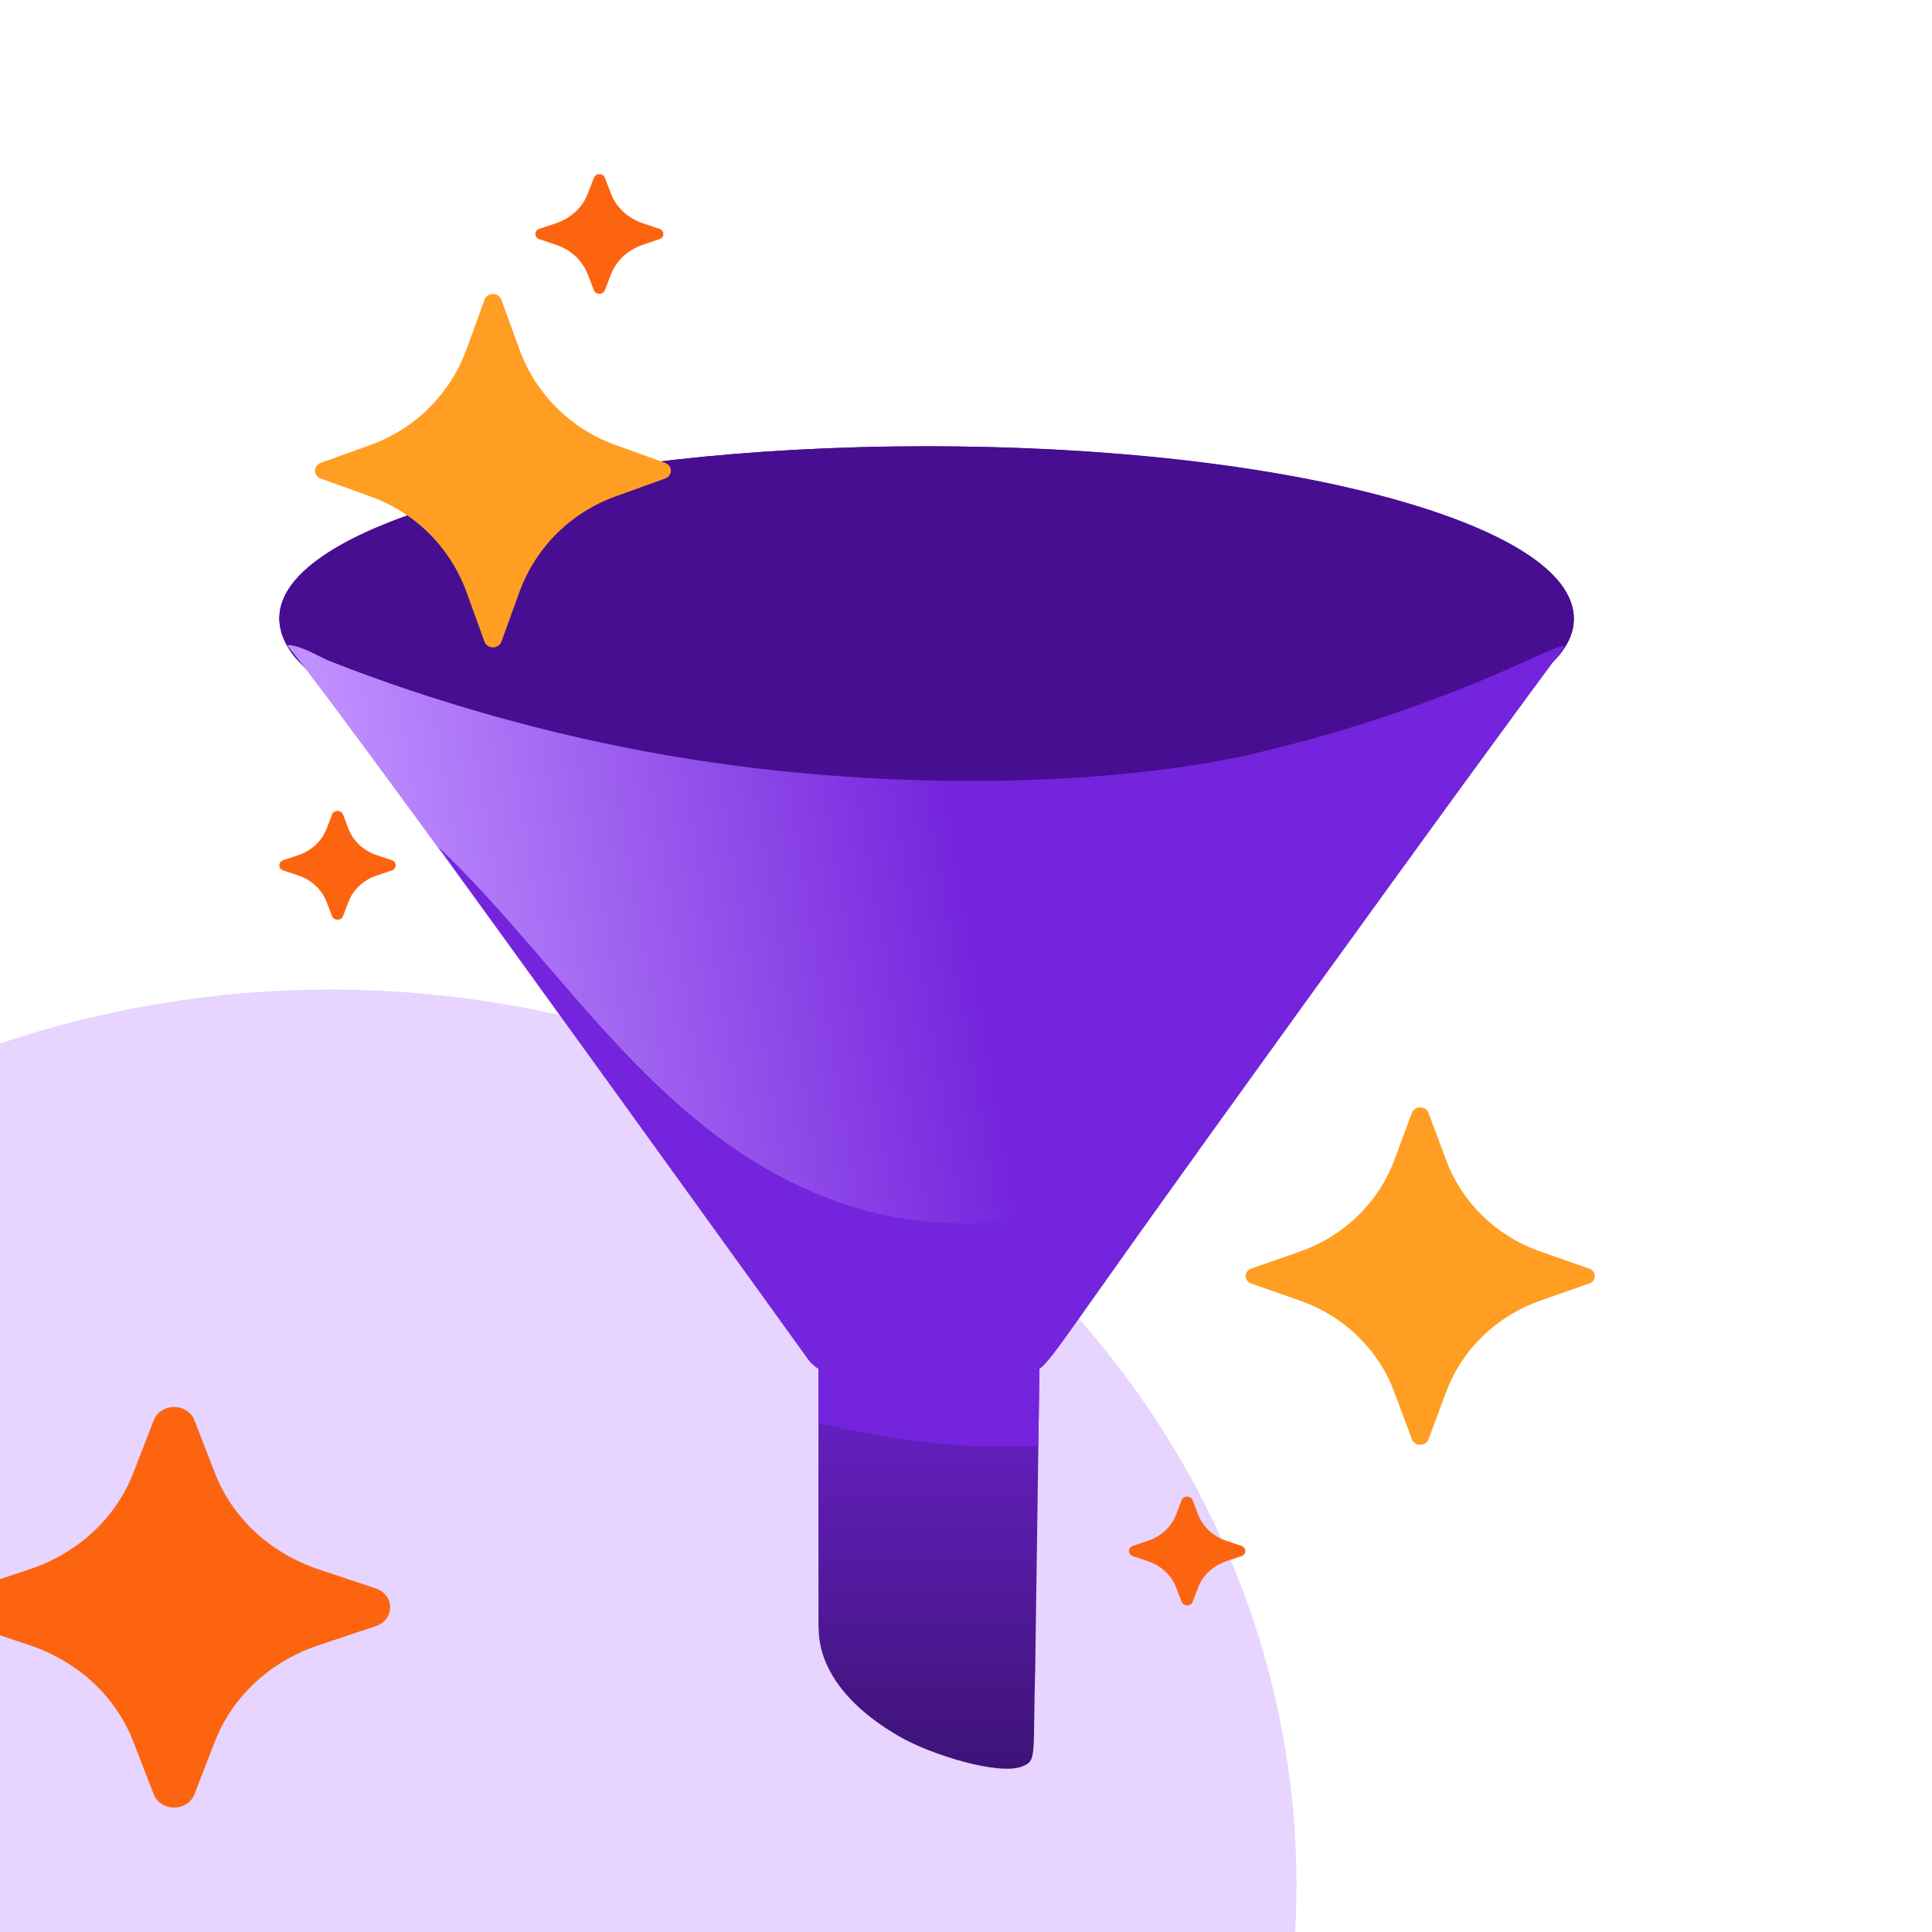
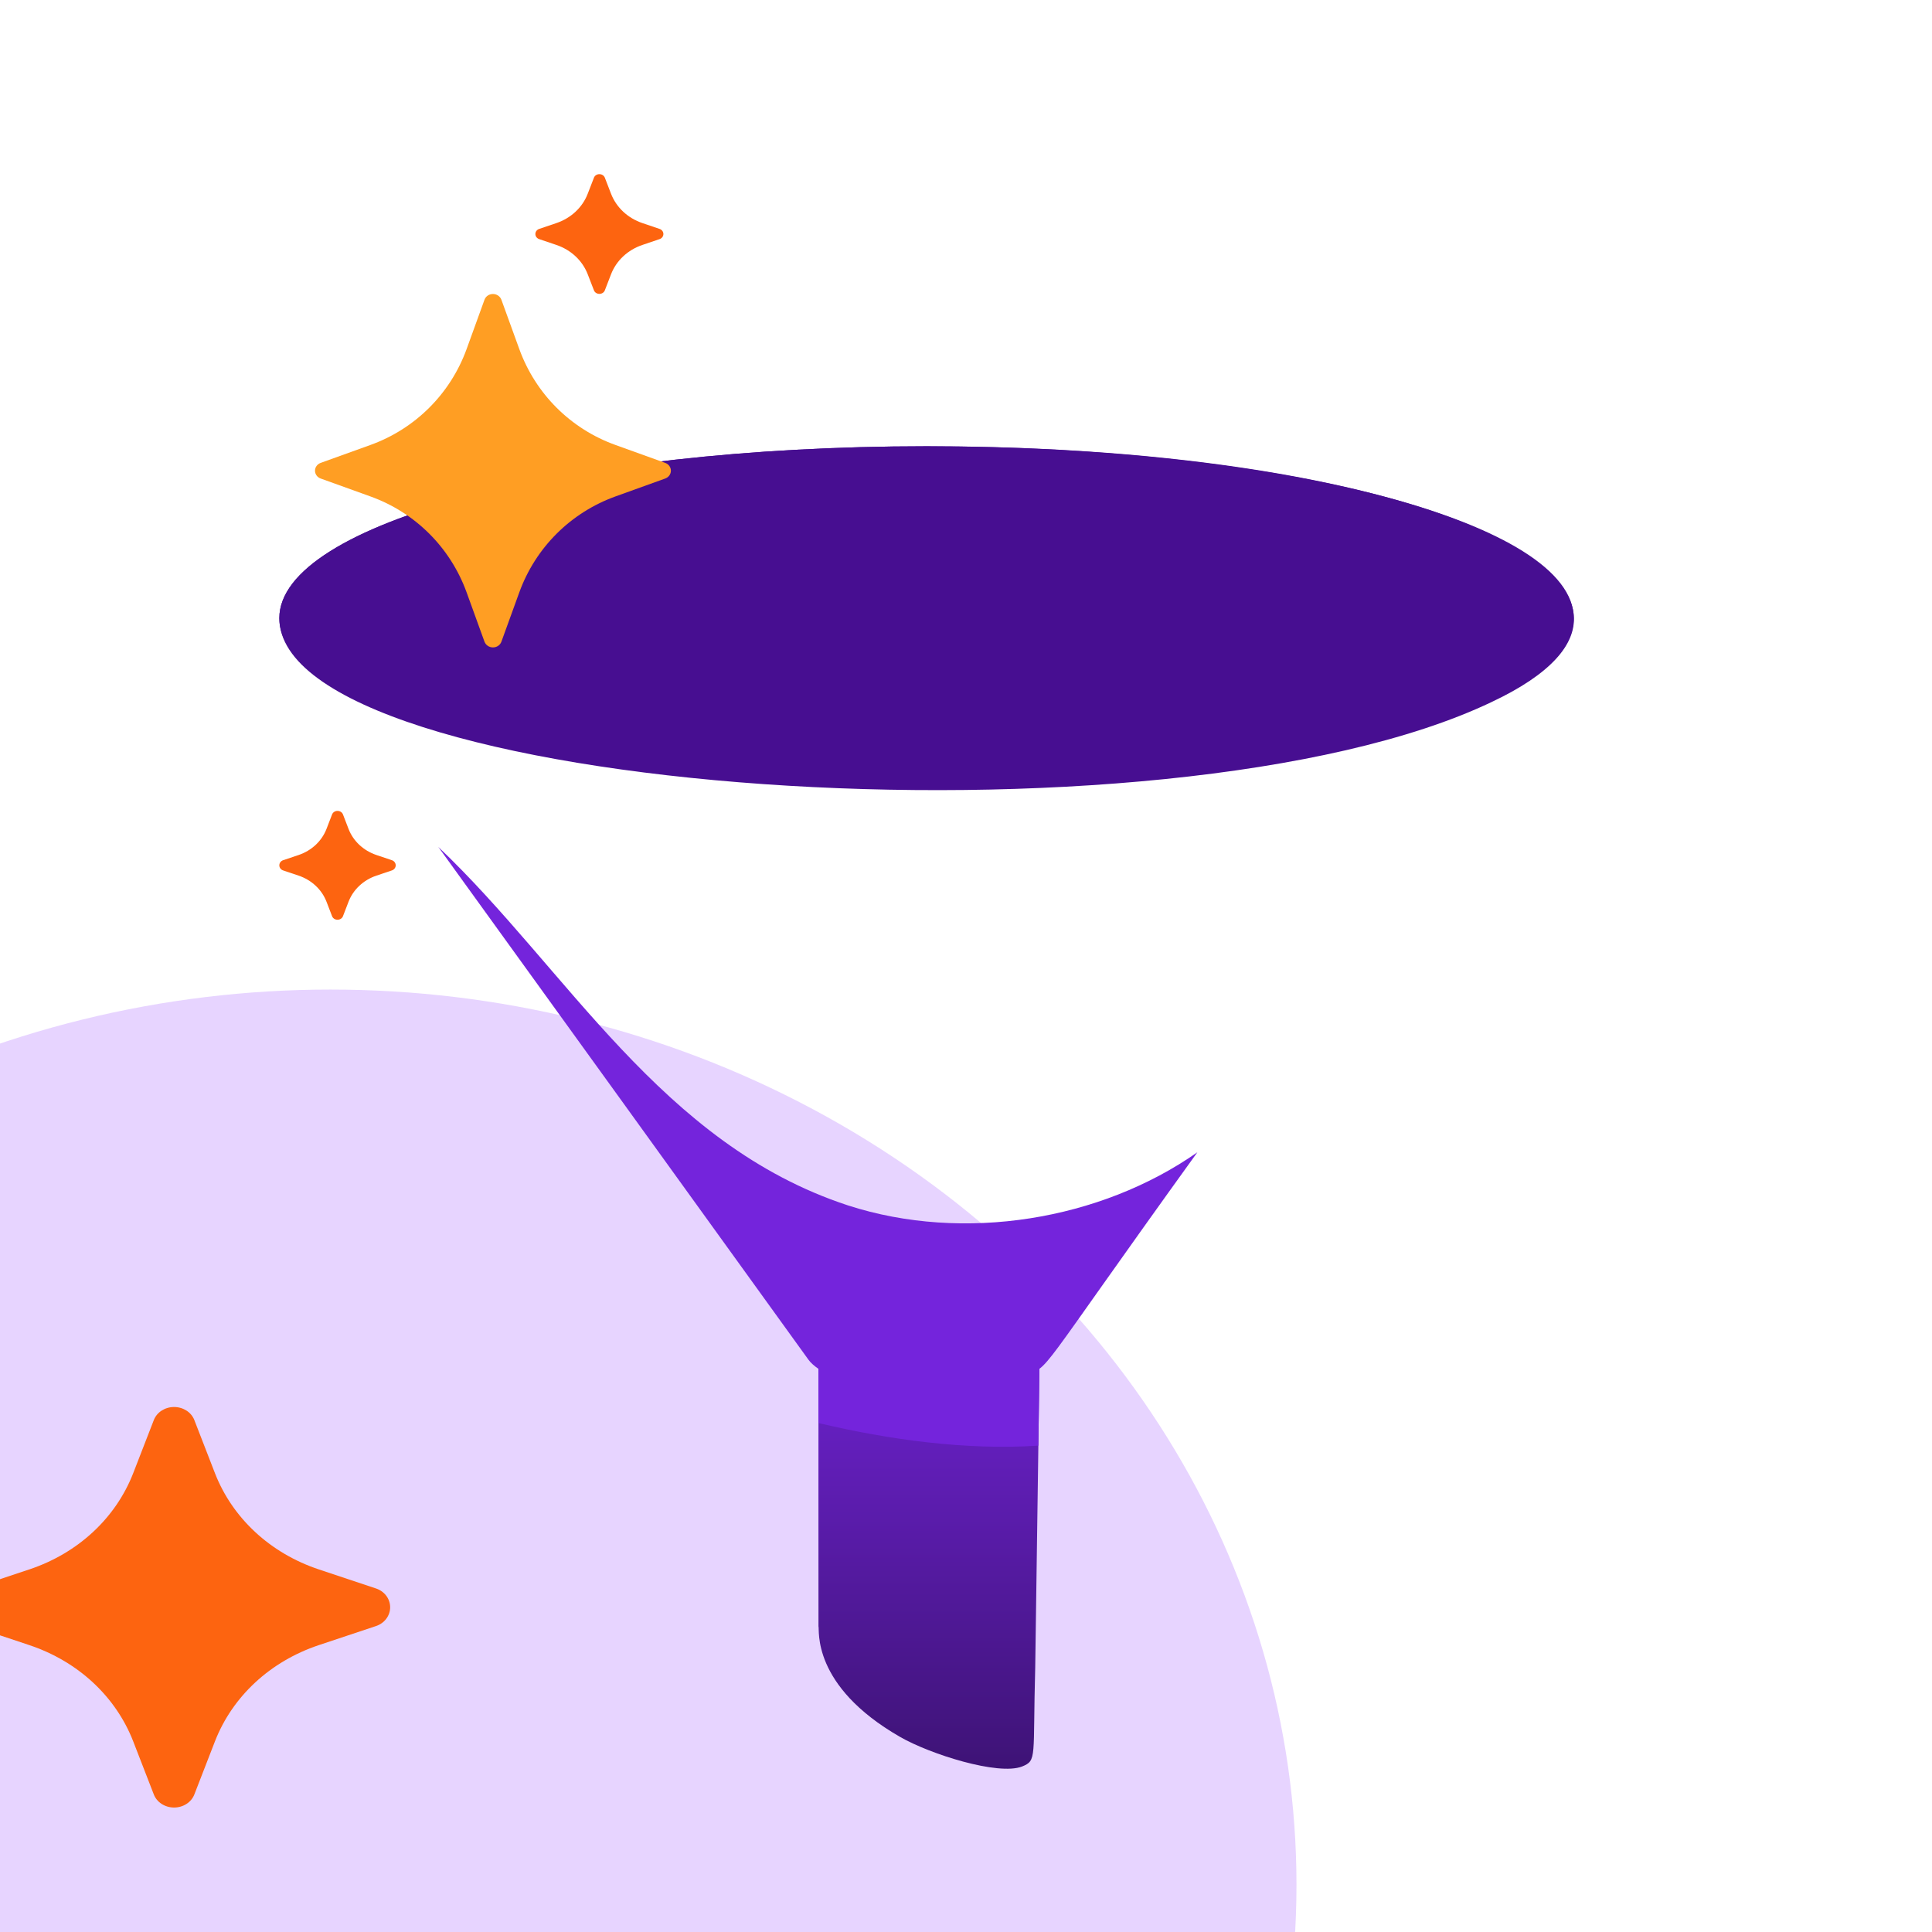
<svg xmlns="http://www.w3.org/2000/svg" width="92" height="92" viewBox="0 0 92 92" fill="none">
  <g clip-path="url(#clip0_80_2773)">
    <ellipse opacity="0.2" cx="15.737" cy="89.756" rx="46" ry="42.634" fill="#892CFF" />
-     <path d="M75.942 60.766C75.942 60.605 75.834 60.463 75.676 60.41L73.361 59.599C71.258 58.864 69.62 57.273 68.859 55.234L68.024 52.992C67.966 52.839 67.808 52.732 67.629 52.732C67.45 52.732 67.292 52.835 67.234 52.992L66.399 55.234C65.638 57.273 63.996 58.864 61.897 59.599L59.582 60.41C59.42 60.467 59.316 60.609 59.316 60.766C59.316 60.922 59.424 61.068 59.582 61.121L61.897 61.932C64 62.667 65.638 64.258 66.399 66.297L67.234 68.539C67.292 68.692 67.45 68.799 67.629 68.799C67.808 68.799 67.966 68.696 68.024 68.539L68.859 66.297C69.62 64.258 71.262 62.667 73.361 61.932L75.676 61.121C75.838 61.064 75.942 60.922 75.942 60.766Z" fill="#FF9E23" />
    <path d="M48.459 83.05C47.358 83.477 44.203 82.485 42.797 81.675C38.642 79.289 39.075 76.675 39.012 76.543L39.128 76.488C41.945 77.547 46.834 79.358 49.012 81.634C49.078 82.511 48.944 82.854 48.459 83.05Z" fill="#B0A9D3" />
    <path d="M49.55 61.129C49.55 61.546 49.328 77.307 49.296 79.413C49.177 83.723 49.393 83.827 48.668 84.12C47.539 84.558 44.302 83.54 42.859 82.709C38.6 80.263 39.038 77.576 38.975 77.444C38.97 77.305 38.975 64.461 38.975 64.286L49.55 61.129Z" fill="url(#paint0_linear_80_2773)" />
    <path d="M49.55 61.129C49.55 61.951 49.586 58.594 49.445 68.84C46.013 69.066 42.337 68.561 38.976 67.764V64.286L49.55 61.129V61.129Z" fill="#7424DC" />
    <path d="M71.027 33.431C55.531 40.82 13.301 37.795 13.301 29.436C13.301 24.91 27.102 21.251 44.113 21.251C68.142 21.251 82.265 28.143 71.026 33.431H71.027Z" fill="#470E91" />
    <path d="M74.94 29.436C74.94 30.162 74.581 30.875 73.909 31.531C70.415 28.025 58.406 25.441 44.113 25.441C29.82 25.441 17.827 28.025 14.332 31.531C13.66 30.875 13.302 30.162 13.302 29.436C13.302 24.91 27.102 21.251 44.113 21.251C61.124 21.251 74.94 24.91 74.94 29.436Z" fill="#470E91" />
-     <path d="M74.462 30.833C74.442 30.899 72.093 33.918 57.018 54.871C49.069 65.901 50.099 64.955 48.803 65.515C44.099 67.429 39.35 65.92 38.498 64.747C38.406 64.61 17.359 35.324 13.824 30.917C13.765 30.847 13.705 30.777 13.675 30.721C14.302 30.707 15.139 31.252 15.721 31.489C20.622 33.415 26.192 35.011 31.866 35.987C42.83 37.854 53.471 37.317 59.586 35.917C69.571 33.583 74.699 30.225 74.462 30.833H74.462Z" fill="url(#paint1_linear_80_2773)" />
    <path d="M57.017 54.871C49.069 65.901 50.099 64.955 48.803 65.515C44.099 67.429 39.35 65.92 38.497 64.747C38.398 64.598 20.987 40.487 20.873 40.331C27.011 46.159 31.489 54.485 40.379 57.4C45.905 59.187 52.417 58.098 57.017 54.871Z" fill="#7424DC" />
    <path d="M18.66 40.962L17.929 40.716C17.305 40.506 16.82 40.052 16.596 39.469L16.333 38.785C16.294 38.681 16.189 38.614 16.072 38.614C15.956 38.614 15.851 38.681 15.812 38.785L15.549 39.469C15.324 40.052 14.839 40.506 14.216 40.716L13.484 40.962C13.373 40.998 13.301 41.097 13.301 41.206C13.301 41.314 13.373 41.413 13.484 41.449L14.216 41.695C14.839 41.905 15.324 42.359 15.549 42.942L15.812 43.626C15.851 43.73 15.956 43.797 16.072 43.797C16.189 43.797 16.294 43.73 16.333 43.626L16.596 42.942C16.82 42.359 17.305 41.905 17.929 41.695L18.66 41.449C18.771 41.413 18.843 41.314 18.843 41.206C18.843 41.097 18.771 40.998 18.66 40.962Z" fill="#FD6410" />
-     <path d="M59.118 73.614L58.387 73.368C57.763 73.158 57.278 72.704 57.054 72.121L56.791 71.437C56.752 71.333 56.647 71.266 56.53 71.266C56.414 71.266 56.308 71.333 56.27 71.437L56.006 72.121C55.782 72.704 55.297 73.158 54.673 73.368L53.942 73.614C53.831 73.65 53.759 73.749 53.759 73.857C53.759 73.966 53.831 74.065 53.942 74.101L54.673 74.347C55.297 74.557 55.782 75.011 56.006 75.594L56.27 76.278C56.308 76.382 56.414 76.449 56.53 76.449C56.647 76.449 56.752 76.382 56.791 76.278L57.054 75.594C57.278 75.011 57.763 74.557 58.387 74.347L59.118 74.101C59.229 74.065 59.301 73.966 59.301 73.857C59.301 73.749 59.229 73.65 59.118 73.614Z" fill="#FD6410" />
    <path d="M17.9 75.64L15.183 74.734C12.868 73.962 11.068 72.293 10.234 70.147L9.257 67.629C9.113 67.248 8.722 67 8.289 67C7.857 67 7.466 67.248 7.322 67.629L6.345 70.147C5.511 72.293 3.711 73.962 1.396 74.734L-1.321 75.64C-1.732 75.774 -2 76.136 -2 76.537C-2 76.937 -1.732 77.299 -1.321 77.433L1.396 78.339C3.711 79.112 5.511 80.78 6.345 82.926L7.322 85.444C7.466 85.825 7.857 86.073 8.289 86.073C8.722 86.073 9.113 85.825 9.257 85.444L10.234 82.926C11.068 80.78 12.868 79.112 15.183 78.339L17.9 77.433C18.311 77.299 18.579 76.937 18.579 76.537C18.579 76.136 18.311 75.774 17.9 75.64Z" fill="#FD6410" />
    <path d="M25.677 11.387L26.489 11.662C27.19 11.898 27.736 12.408 27.988 13.064L28.282 13.823C28.32 13.927 28.426 13.994 28.542 13.994C28.659 13.994 28.764 13.927 28.803 13.823L29.096 13.064C29.349 12.408 29.894 11.898 30.596 11.662L31.407 11.387C31.518 11.351 31.59 11.252 31.59 11.144C31.59 11.035 31.518 10.936 31.407 10.9L30.596 10.625C29.894 10.389 29.349 9.879 29.096 9.223L28.803 8.464C28.764 8.36 28.659 8.293 28.542 8.293C28.426 8.293 28.32 8.36 28.282 8.464L27.988 9.223C27.736 9.879 27.19 10.389 26.489 10.625L25.677 10.9C25.566 10.936 25.494 11.035 25.494 11.144C25.494 11.252 25.566 11.351 25.677 11.387Z" fill="#FD6410" />
    <path d="M31.947 22.415C31.947 22.246 31.837 22.098 31.676 22.042L29.316 21.192C27.172 20.423 25.503 18.756 24.728 16.621L23.876 14.273C23.817 14.112 23.656 14 23.474 14C23.291 14 23.131 14.108 23.071 14.273L22.22 16.621C21.444 18.756 19.771 20.423 17.631 21.192L15.271 22.042C15.106 22.102 15 22.25 15 22.415C15 22.579 15.11 22.731 15.271 22.787L17.631 23.637C19.775 24.406 21.444 26.073 22.22 28.209L23.071 30.557C23.131 30.717 23.291 30.829 23.474 30.829C23.656 30.829 23.817 30.721 23.876 30.557L24.728 28.209C25.503 26.073 27.177 24.406 29.316 23.637L31.676 22.787C31.841 22.727 31.947 22.579 31.947 22.415Z" fill="#FF9E23" />
  </g>
  <defs>
    <linearGradient id="paint0_linear_80_2773" x1="44.261" y1="61.129" x2="44.261" y2="84.225" gradientUnits="userSpaceOnUse">
      <stop stop-color="#7424DC" />
      <stop offset="1" stop-color="#3E1376" />
    </linearGradient>
    <linearGradient id="paint1_linear_80_2773" x1="44.072" y1="30.721" x2="15.5" y2="35.502" gradientUnits="userSpaceOnUse">
      <stop stop-color="#7424DC" />
      <stop offset="1" stop-color="#C090FF" />
    </linearGradient>
    <clipPath id="clip0_80_2773">
      <rect width="92" height="92" fill="white" />
    </clipPath>
  </defs>
</svg>